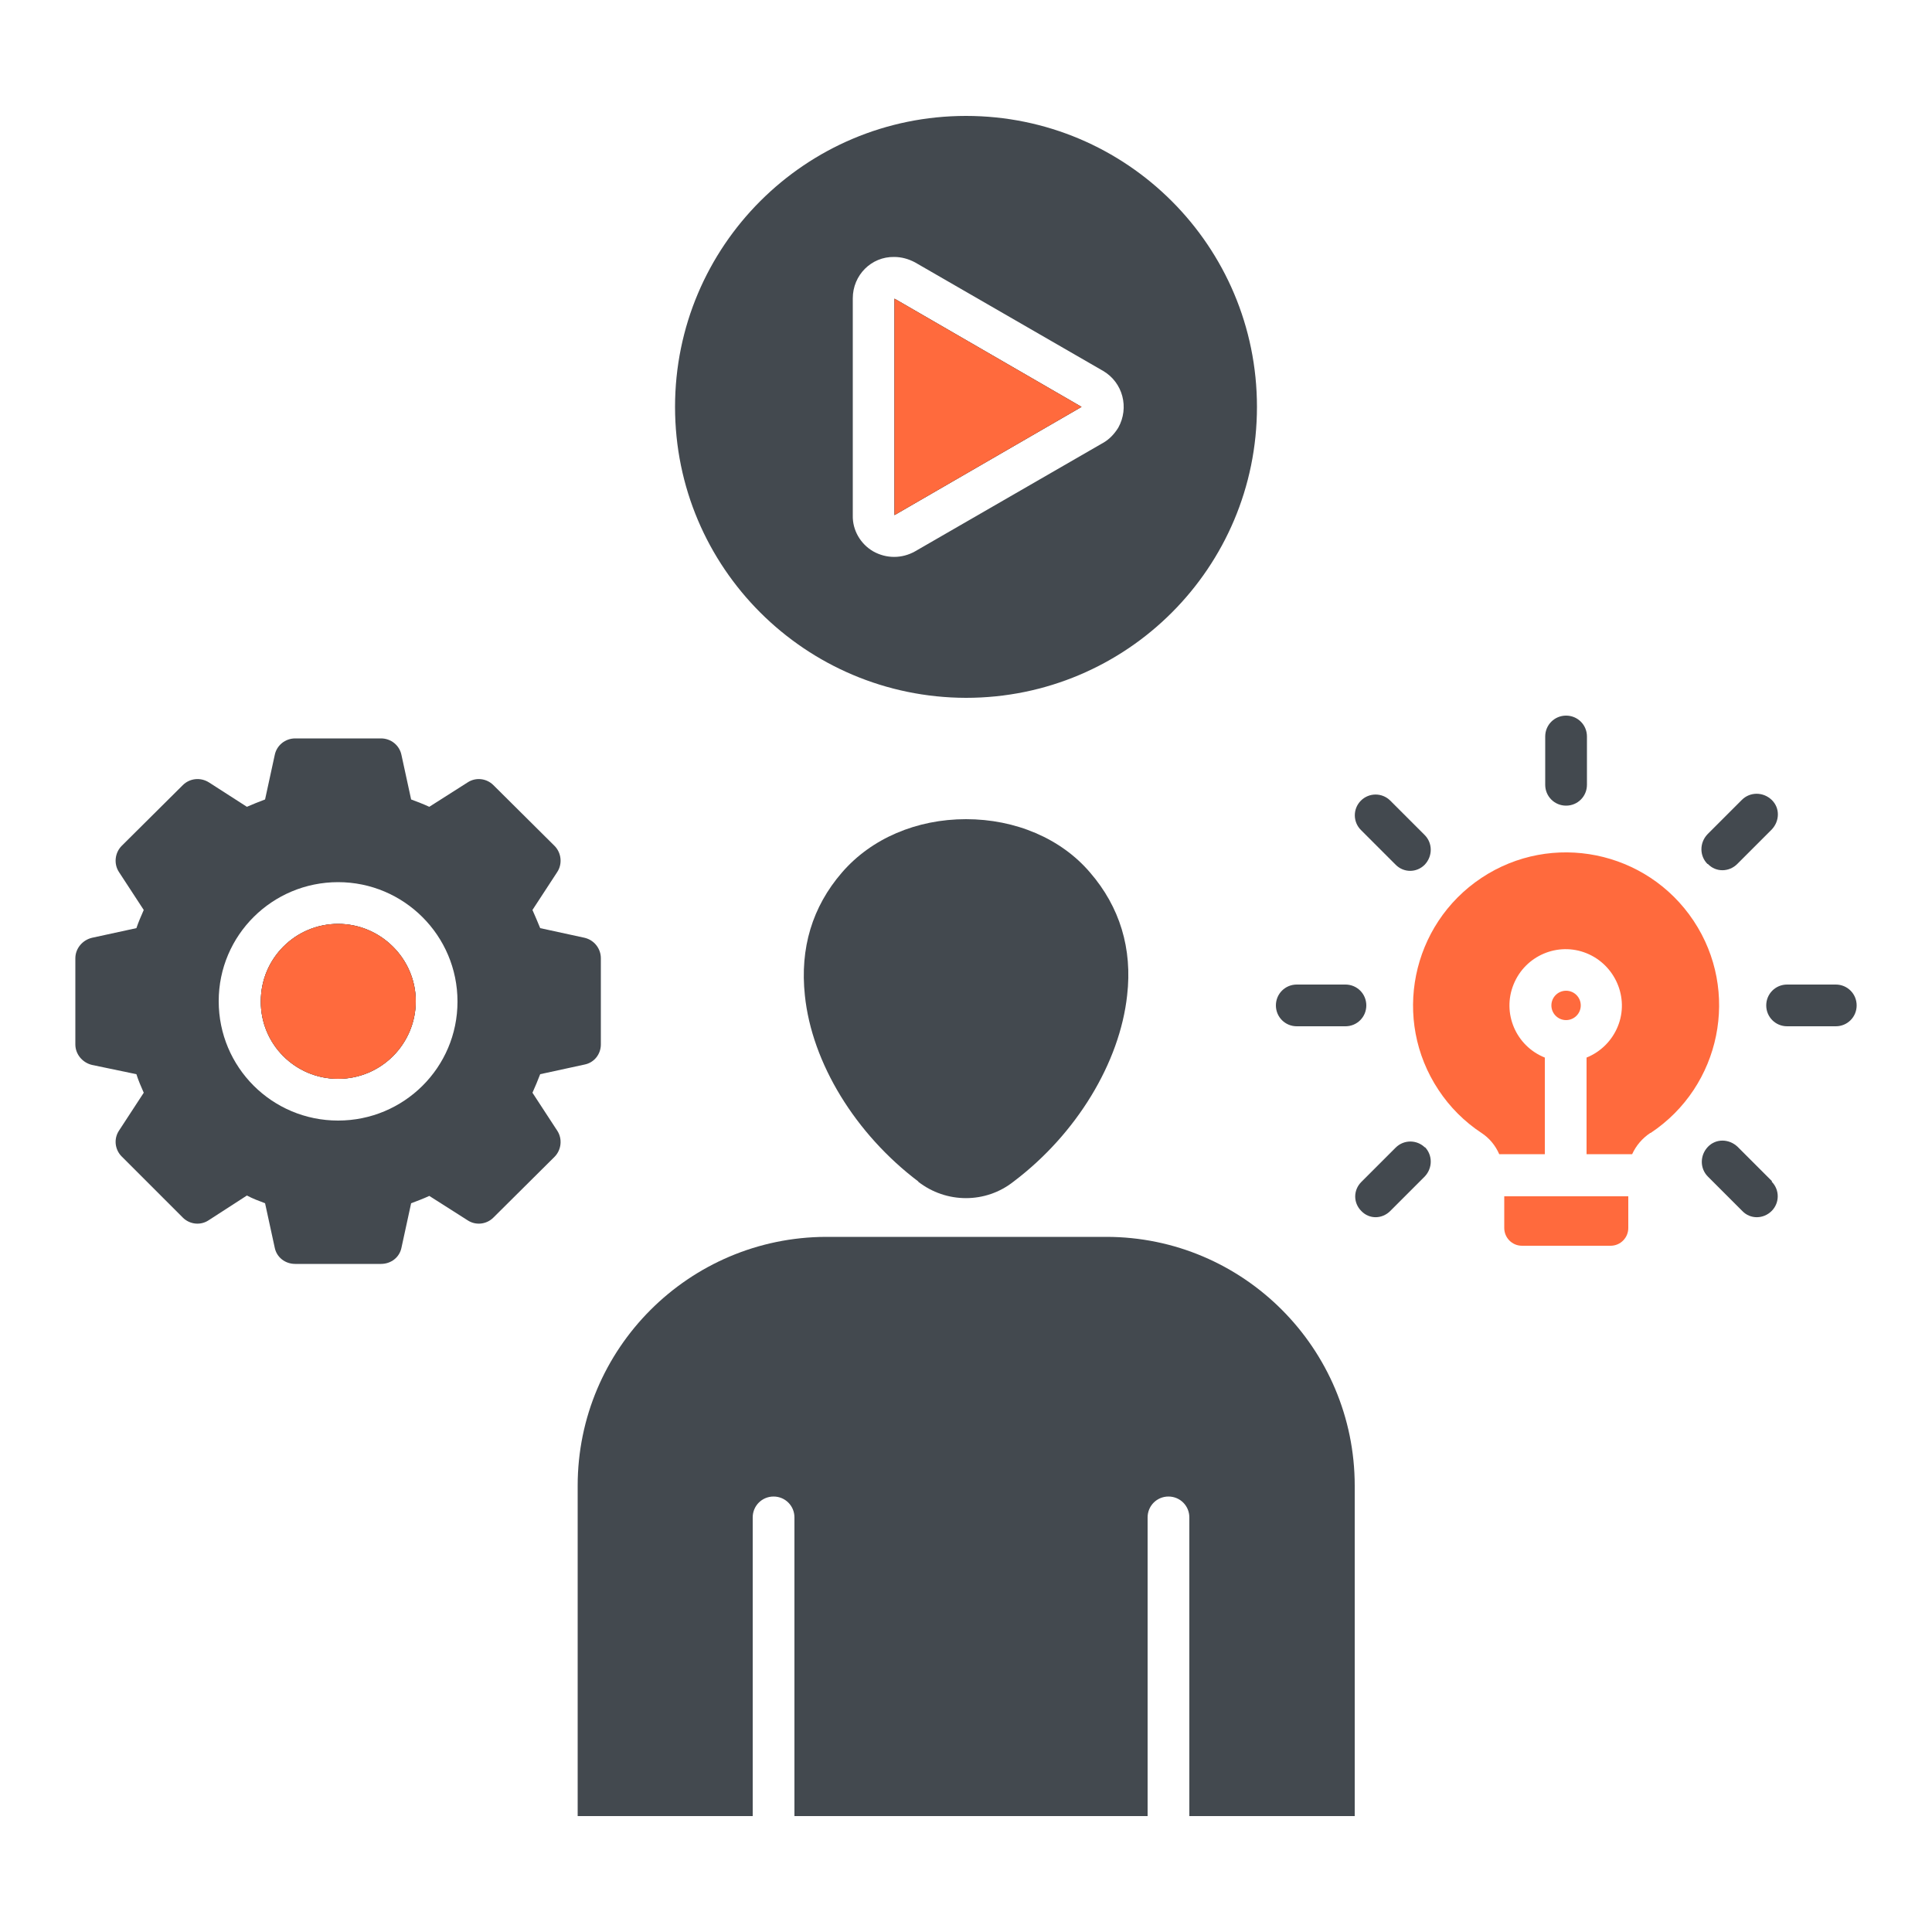
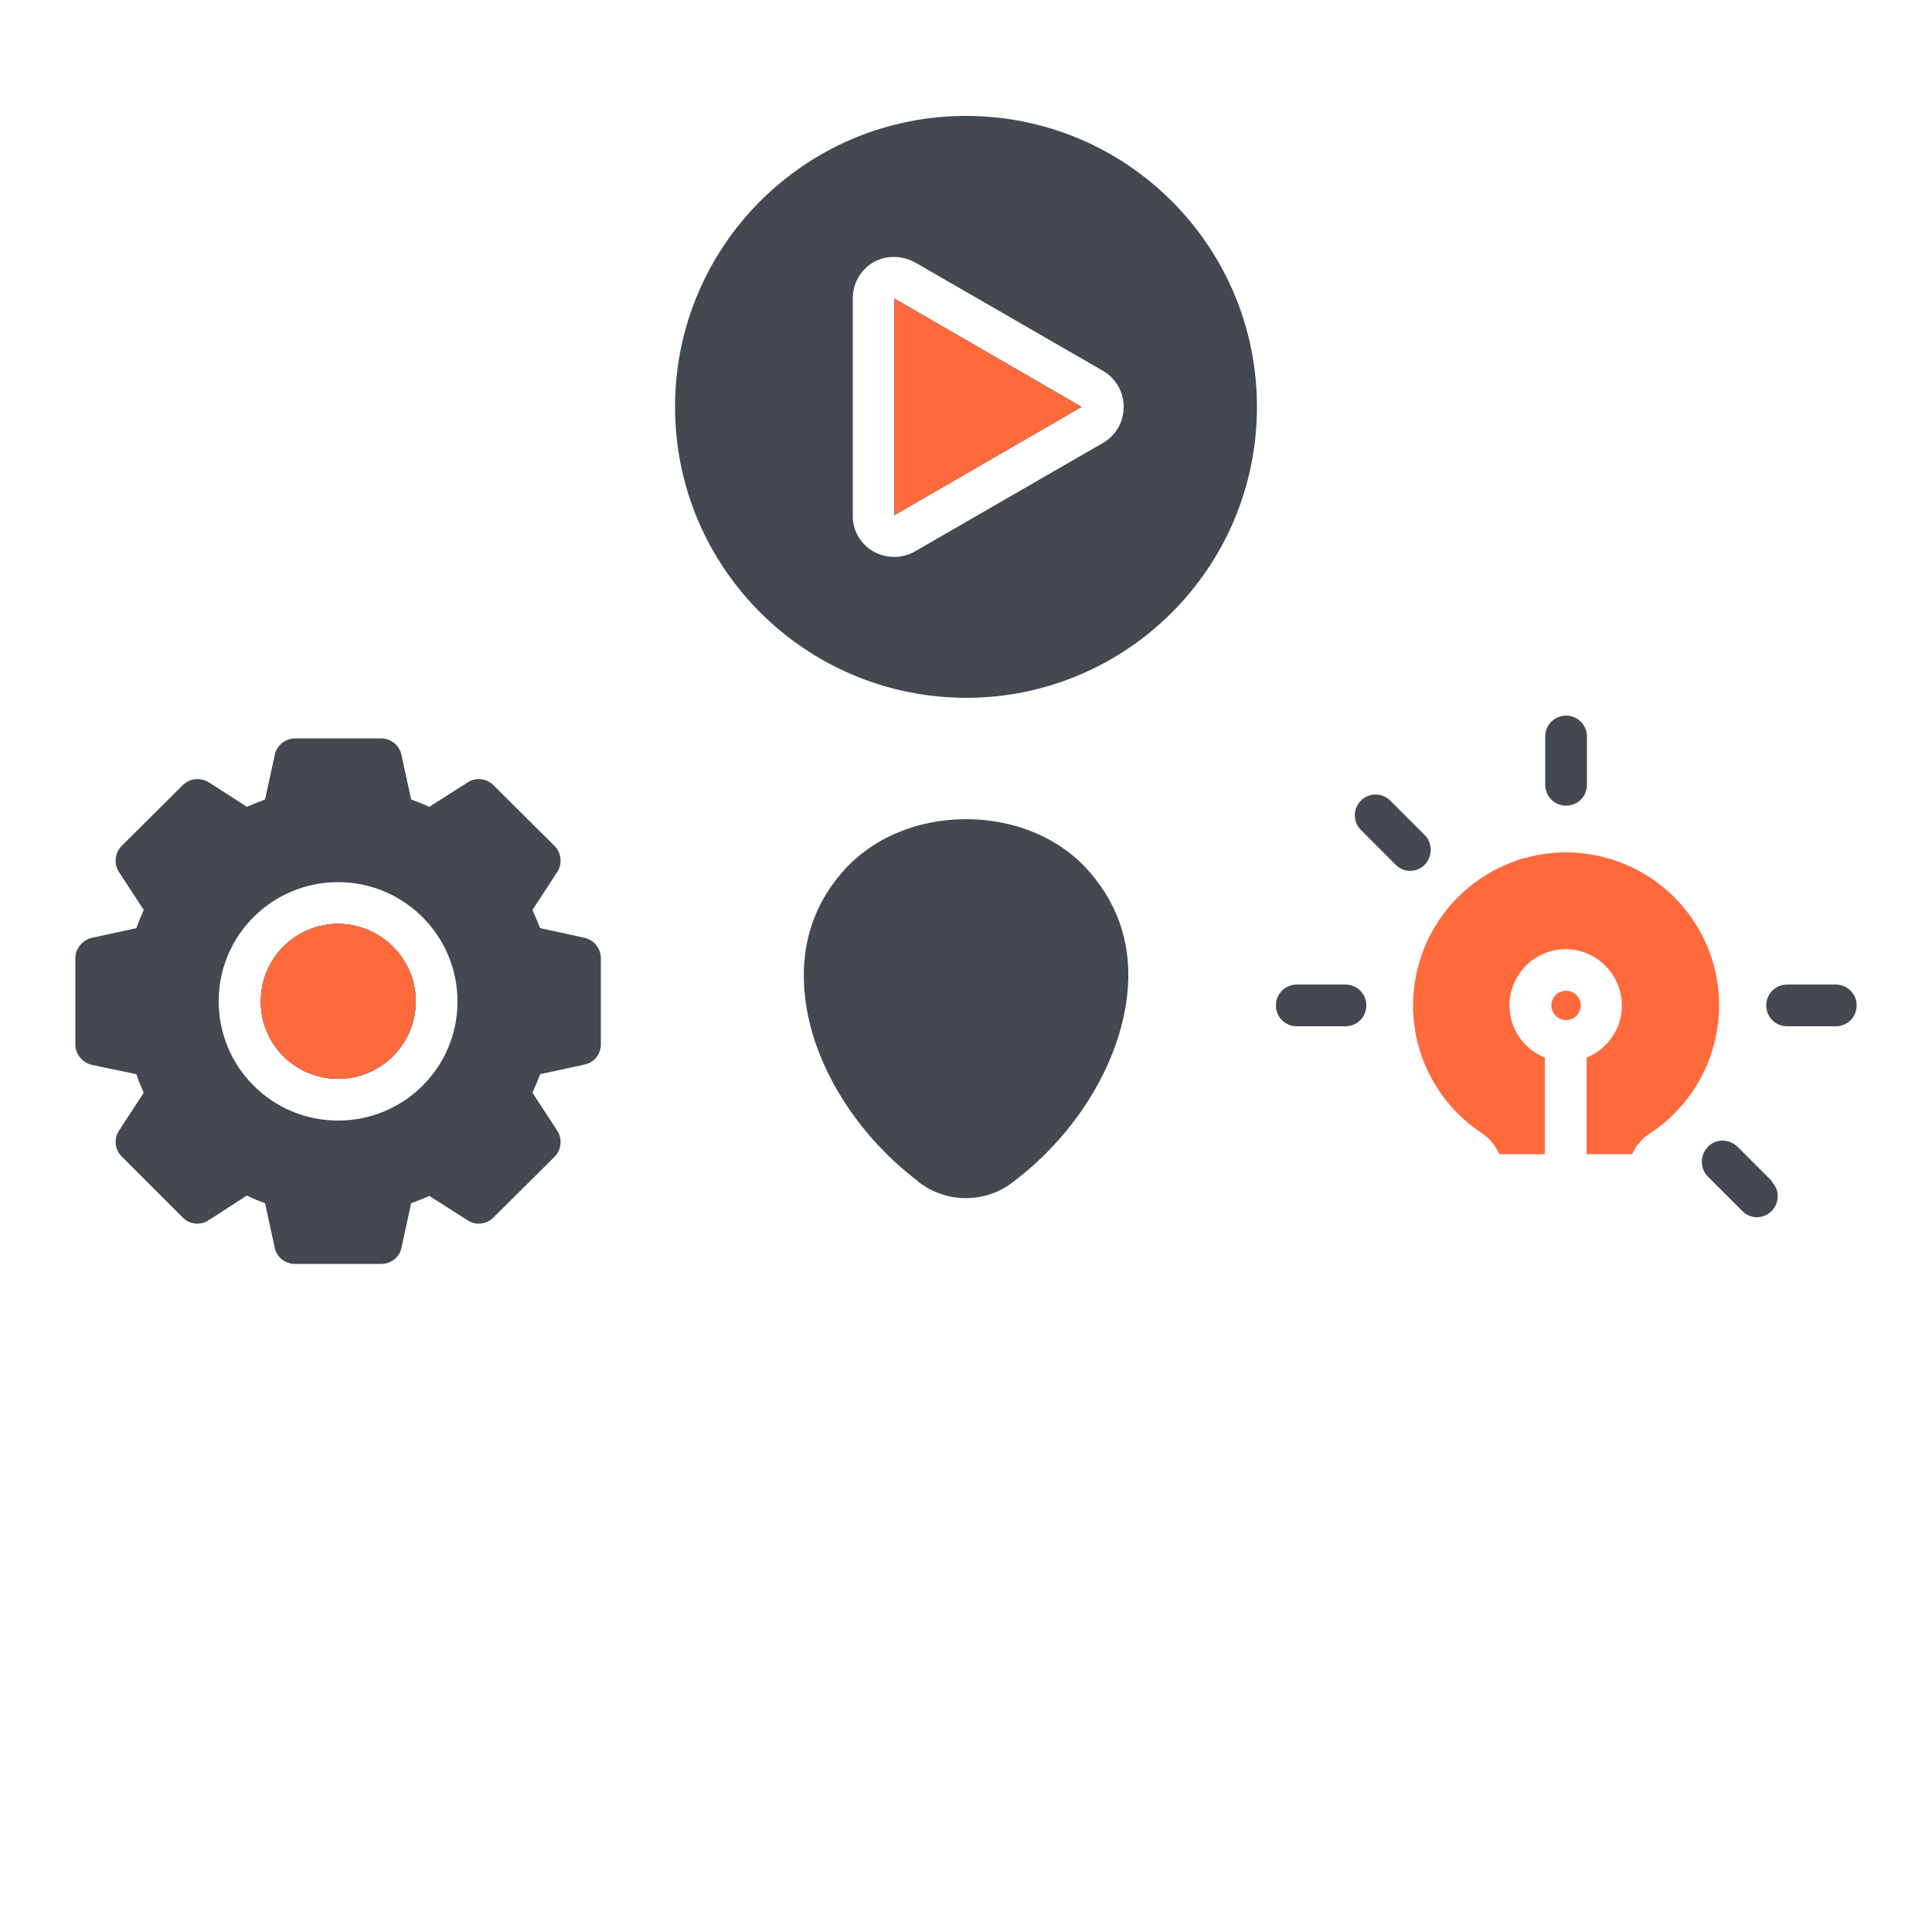
<svg xmlns="http://www.w3.org/2000/svg" id="a" viewBox="0 0 50 50">
  <path d="M23.77,30.58c-1.63-1.23-2.76-3.07-2.94-4.82-.13-1.22,.19-2.29,.96-3.18,.76-.88,1.93-1.38,3.21-1.38s2.46,.5,3.21,1.38c.77,.89,1.1,1.97,.96,3.18-.19,1.74-1.31,3.59-2.94,4.82-.72,.57-1.74,.57-2.47,0h0Z" style="fill:#43494f; fill-rule:evenodd;" />
-   <path d="M35.06,47h-4.28v-7.73c0-.3-.24-.54-.54-.54s-.54,.24-.54,.54v7.73h-9.14v-7.73c0-.3-.24-.54-.54-.54s-.54,.24-.54,.54v7.73h-4.53v-8.55c0-3.55,2.88-6.43,6.43-6.44h7.25c3.55,0,6.43,2.89,6.43,6.44v8.55Z" style="fill:#43494f; fill-rule:evenodd;" />
  <polygon points="23.15 7.73 27.99 10.53 23.15 13.33 23.15 7.73" style="fill:#43494f; fill-rule:evenodd;" />
  <path d="M25,3c-4.16,0-7.53,3.37-7.53,7.53s3.37,7.52,7.53,7.53c4.16,0,7.53-3.37,7.53-7.53s-3.37-7.53-7.53-7.53Zm3.94,8.07c-.1,.16-.23,.3-.39,.39l-4.87,2.81c-.34,.19-.74,.19-1.08,0-.33-.19-.54-.55-.53-.93V7.72c0-.6,.48-1.08,1.07-1.07,.19,0,.37,.05,.54,.14l4.87,2.81c.51,.3,.68,.95,.39,1.47Z" style="fill:#43494f; fill-rule:evenodd;" />
  <polygon points="27.99 10.53 23.15 13.33 23.15 7.73 27.99 10.53" style="fill:#43494f; fill-rule:evenodd;" />
  <polygon points="27.99 10.53 23.15 13.33 23.15 7.73 27.99 10.53" style="fill:#ff6a3d; fill-rule:evenodd;" />
  <path d="M10.76,25.91c0,1.11-.9,2.01-2.01,2.01s-2.01-.9-2-2.01c0-1.11,.9-2,2-2s2.01,.9,2.01,2Z" style="fill:#43494f; fill-rule:evenodd;" />
  <path d="M15.13,24.27l-1.15-.25c-.06-.15-.13-.31-.2-.47l.64-.98c.14-.21,.11-.5-.07-.68l-1.58-1.57c-.18-.18-.46-.21-.67-.07l-.99,.63c-.15-.07-.31-.13-.47-.19l-.25-1.15c-.05-.25-.27-.43-.53-.43h-2.22c-.26,0-.48,.18-.53,.43l-.25,1.15c-.16,.06-.31,.12-.47,.19l-.98-.63c-.22-.14-.5-.11-.68,.07l-1.58,1.57c-.18,.18-.21,.47-.07,.68l.64,.98c-.07,.16-.14,.32-.19,.47l-1.15,.25c-.25,.06-.43,.28-.43,.53v2.23c0,.25,.18,.47,.43,.53l1.15,.24c.05,.16,.12,.32,.19,.48l-.64,.98c-.14,.21-.11,.49,.07,.67l1.58,1.58c.18,.18,.46,.21,.67,.07l.99-.64c.15,.08,.31,.14,.47,.2l.25,1.15c.05,.25,.27,.42,.53,.42h2.22c.26,0,.48-.17,.53-.42l.25-1.15c.16-.06,.32-.12,.47-.19l.99,.63c.21,.14,.49,.11,.67-.07l1.58-1.57c.18-.18,.21-.47,.07-.68l-.64-.98c.07-.16,.14-.32,.2-.48l1.15-.25c.25-.05,.42-.27,.42-.52v-2.23c0-.25-.17-.47-.42-.53Zm-6.38,4.73c-1.71,0-3.09-1.38-3.09-3.09s1.39-3.08,3.09-3.08,3.09,1.38,3.09,3.09-1.39,3.08-3.09,3.08Z" style="fill:#43494f; fill-rule:evenodd;" />
  <path d="M10.76,25.91c0,1.11-.9,2.01-2.01,2.01s-2.01-.9-2-2.01c0-1.11,.9-2,2-2s2.01,.9,2.01,2Z" style="fill:#43494f; fill-rule:evenodd;" />
  <path d="M10.76,25.91c0,1.11-.9,2.01-2.01,2.01s-2.01-.9-2-2.01c0-1.11,.9-2,2-2s2.01,.9,2.01,2Z" style="fill:#ff6a3d; fill-rule:evenodd;" />
-   <path d="M41.68,32.24h-2.29c-.26,0-.46-.21-.46-.46,0,0,0,0,0,0v-.82h3.21v.82c0,.25-.2,.46-.46,.46,0,0,0,0,0,0h0Z" style="fill:#ff6a3d; fill-rule:evenodd;" />
  <path d="M40.53,26.4c-.21,0-.38-.17-.38-.38,0-.21,.17-.38,.38-.38,.21,0,.38,.17,.38,.38,0,.21-.17,.38-.38,.38Z" style="fill:#ff6a3d; fill-rule:evenodd;" />
  <path d="M42.72,29.32c1.82-1.21,2.32-3.67,1.11-5.49-1.21-1.82-3.67-2.32-5.49-1.11-1.82,1.21-2.32,3.67-1.11,5.49,.29,.44,.67,.82,1.11,1.11,.2,.13,.36,.32,.46,.55h1.18v-2.5c-.75-.3-1.11-1.15-.81-1.89,.3-.75,1.15-1.11,1.89-.81s1.11,1.15,.81,1.89c-.15,.37-.44,.66-.81,.81v2.5h1.18c.1-.22,.26-.41,.47-.55h0Z" style="fill:#ff6a3d; fill-rule:evenodd;" />
-   <path d="M44.19,22.36c-.21-.21-.21-.55,0-.77l.89-.89c.21-.21,.55-.21,.77,0s.21,.55,0,.77h0l-.89,.89c-.21,.21-.55,.22-.76,0,0,0,0,0,0,0h0Z" style="fill:#43494f; fill-rule:evenodd;" />
  <path d="M48.05,26.02c0,.3-.24,.54-.54,.54h-1.26c-.3,0-.54-.24-.54-.54s.24-.54,.54-.54h1.26c.3,0,.54,.24,.54,.54Z" style="fill:#43494f; fill-rule:evenodd;" />
  <path d="M45.85,30.58c.21,.21,.21,.55,0,.76,0,0,0,0,0,0-.21,.21-.55,.22-.76,0,0,0,0,0,0,0l-.89-.89c-.21-.21-.21-.55,0-.77s.55-.21,.77,0h0l.89,.89h0Z" style="fill:#43494f; fill-rule:evenodd;" />
-   <path d="M36.87,29.68c.21,.21,.21,.55,0,.77h0s-.89,.89-.89,.89c-.21,.21-.54,.22-.75,0,0,0,0,0,0,0-.21-.21-.21-.54,0-.75,0,0,0,0,0,0l.89-.89c.21-.21,.55-.21,.76,0,0,0,0,0,0,0h0Z" style="fill:#43494f; fill-rule:evenodd;" />
  <path d="M33.02,26.02c0-.3,.24-.54,.54-.54h1.26c.3,0,.54,.24,.54,.54s-.24,.54-.54,.54h-1.26c-.3,0-.54-.24-.54-.54Z" style="fill:#43494f; fill-rule:evenodd;" />
  <path d="M35.22,21.48c-.21-.21-.21-.55,0-.76,.21-.21,.55-.21,.76,0h0l.89,.89c.21,.21,.21,.55,0,.77,0,0,0,0,0,0-.21,.21-.54,.21-.75,0,0,0,0,0,0,0l-.89-.89h0Z" style="fill:#43494f; fill-rule:evenodd;" />
  <path d="M39.99,20.31v-1.25c0-.3,.24-.54,.54-.54s.54,.24,.54,.54v1.25c0,.3-.24,.54-.54,.54s-.54-.24-.54-.54h0Z" style="fill:#43494f; fill-rule:evenodd;" />
</svg>